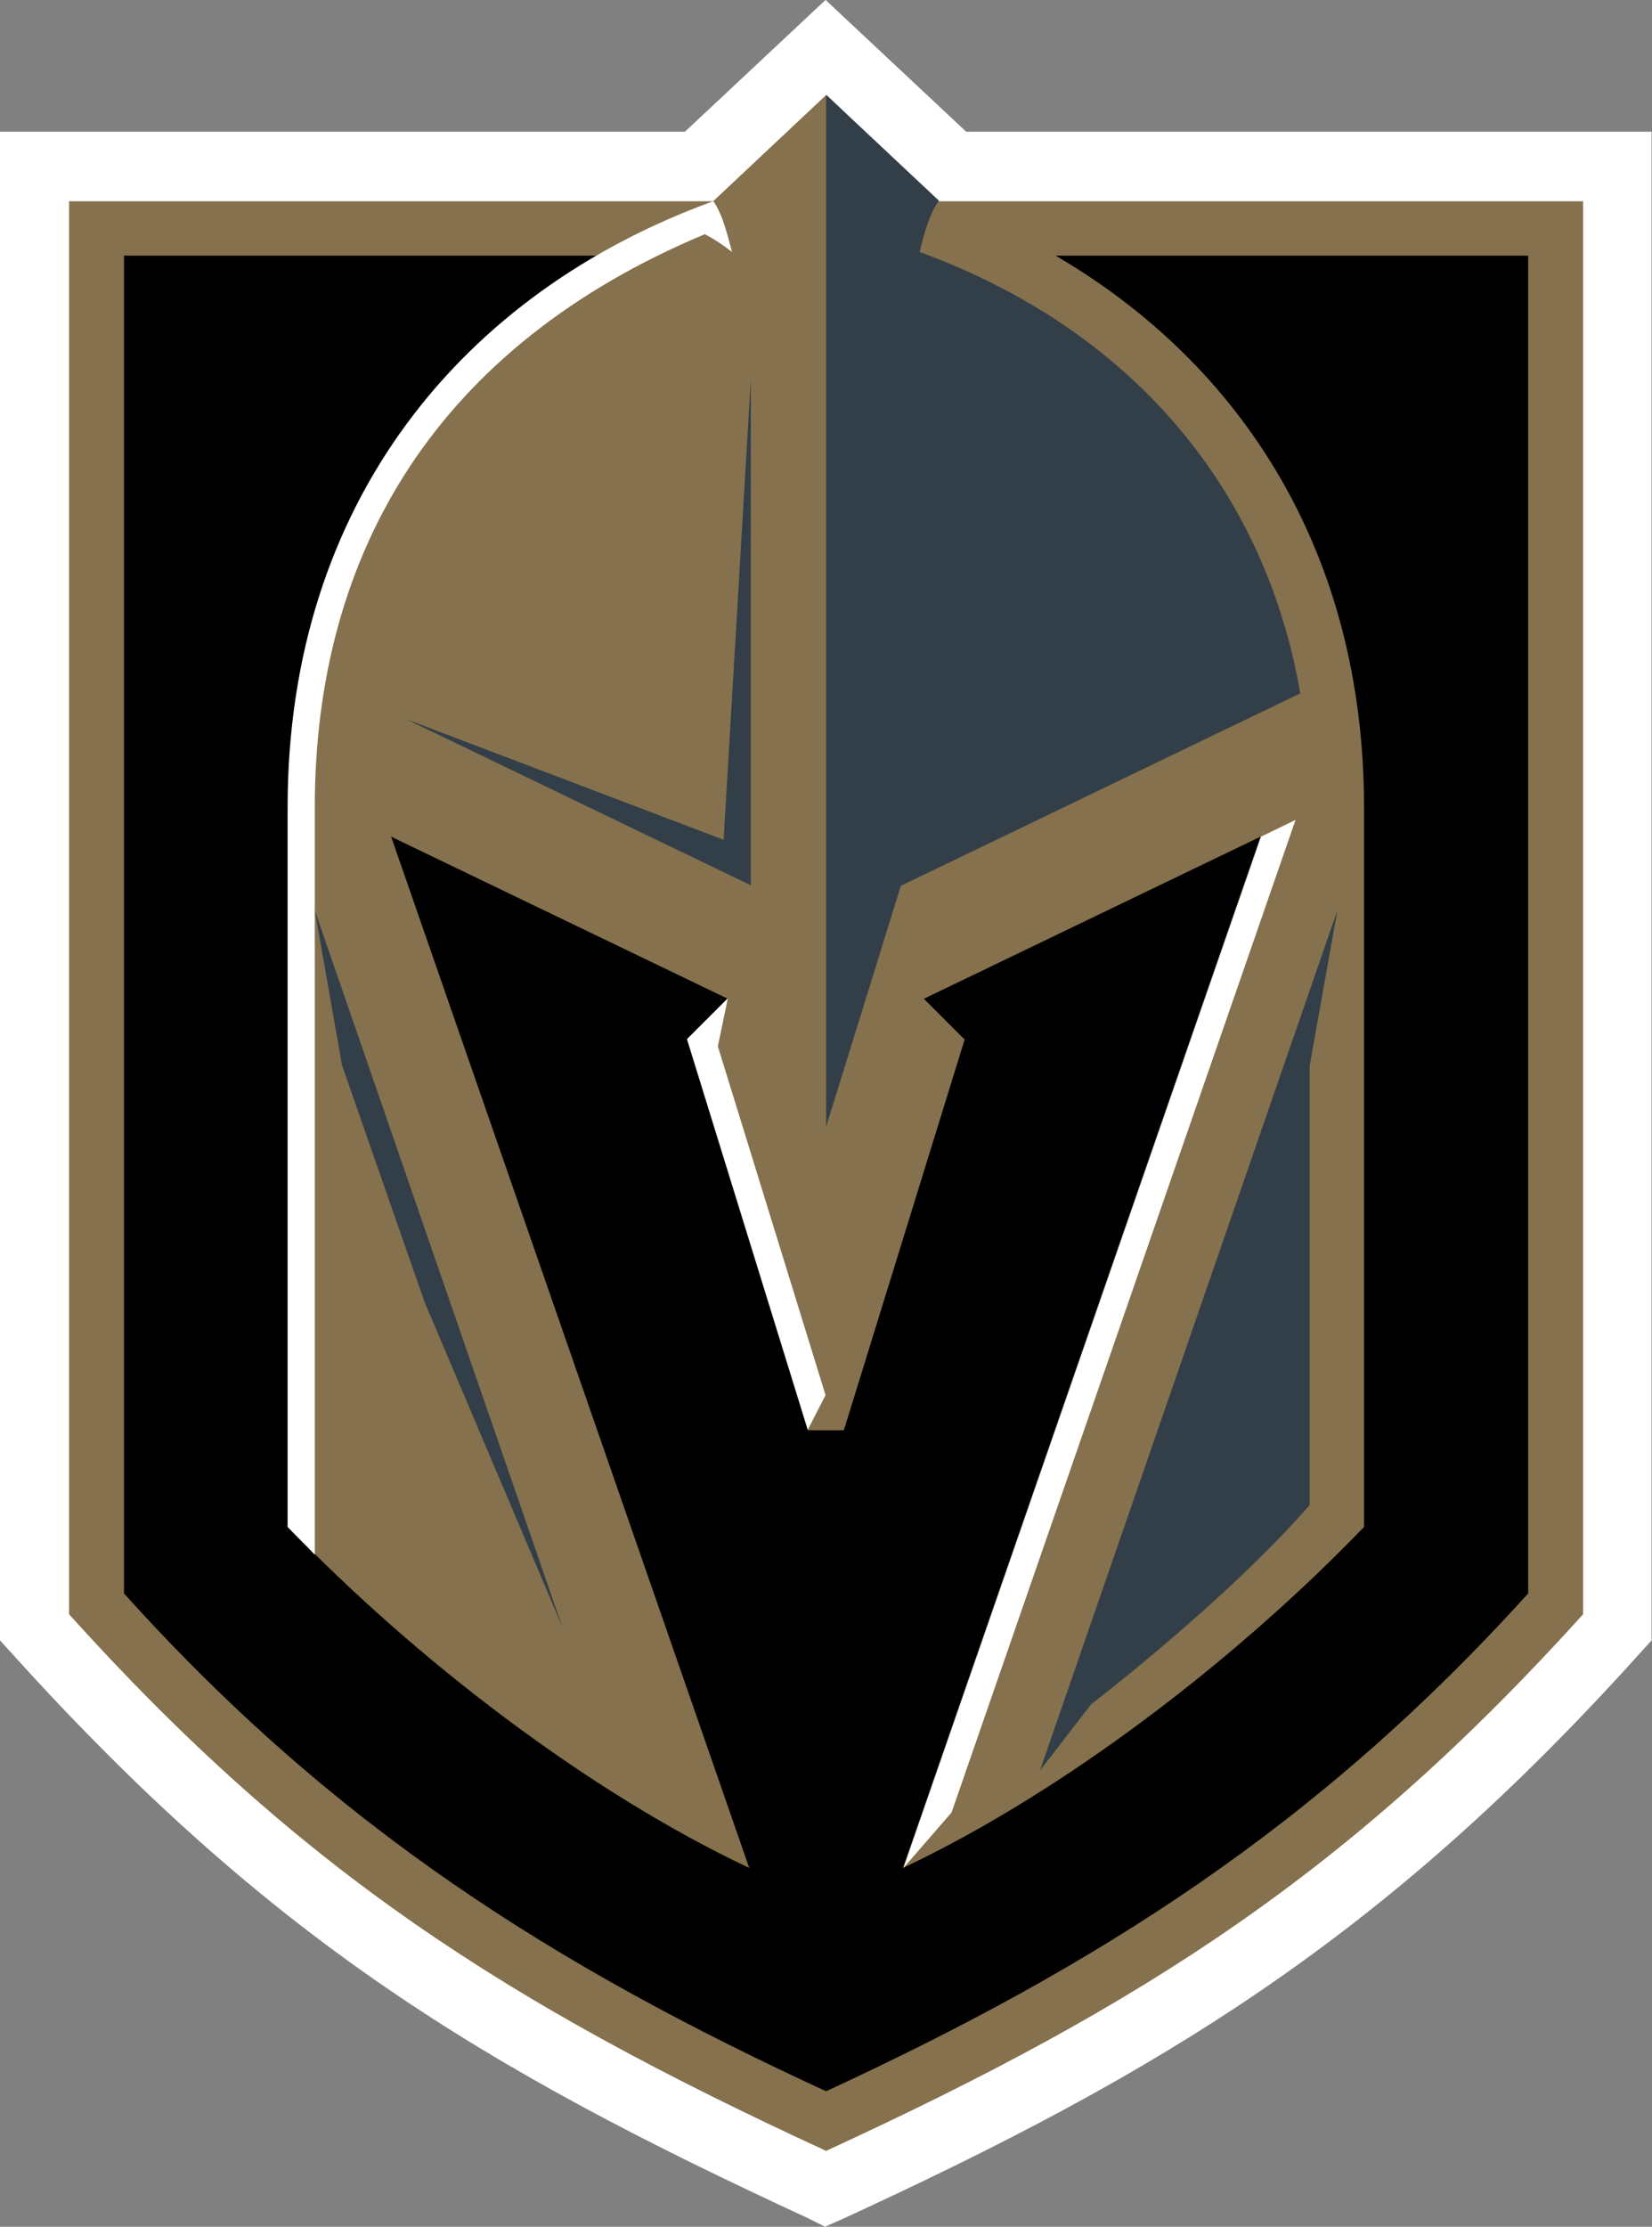
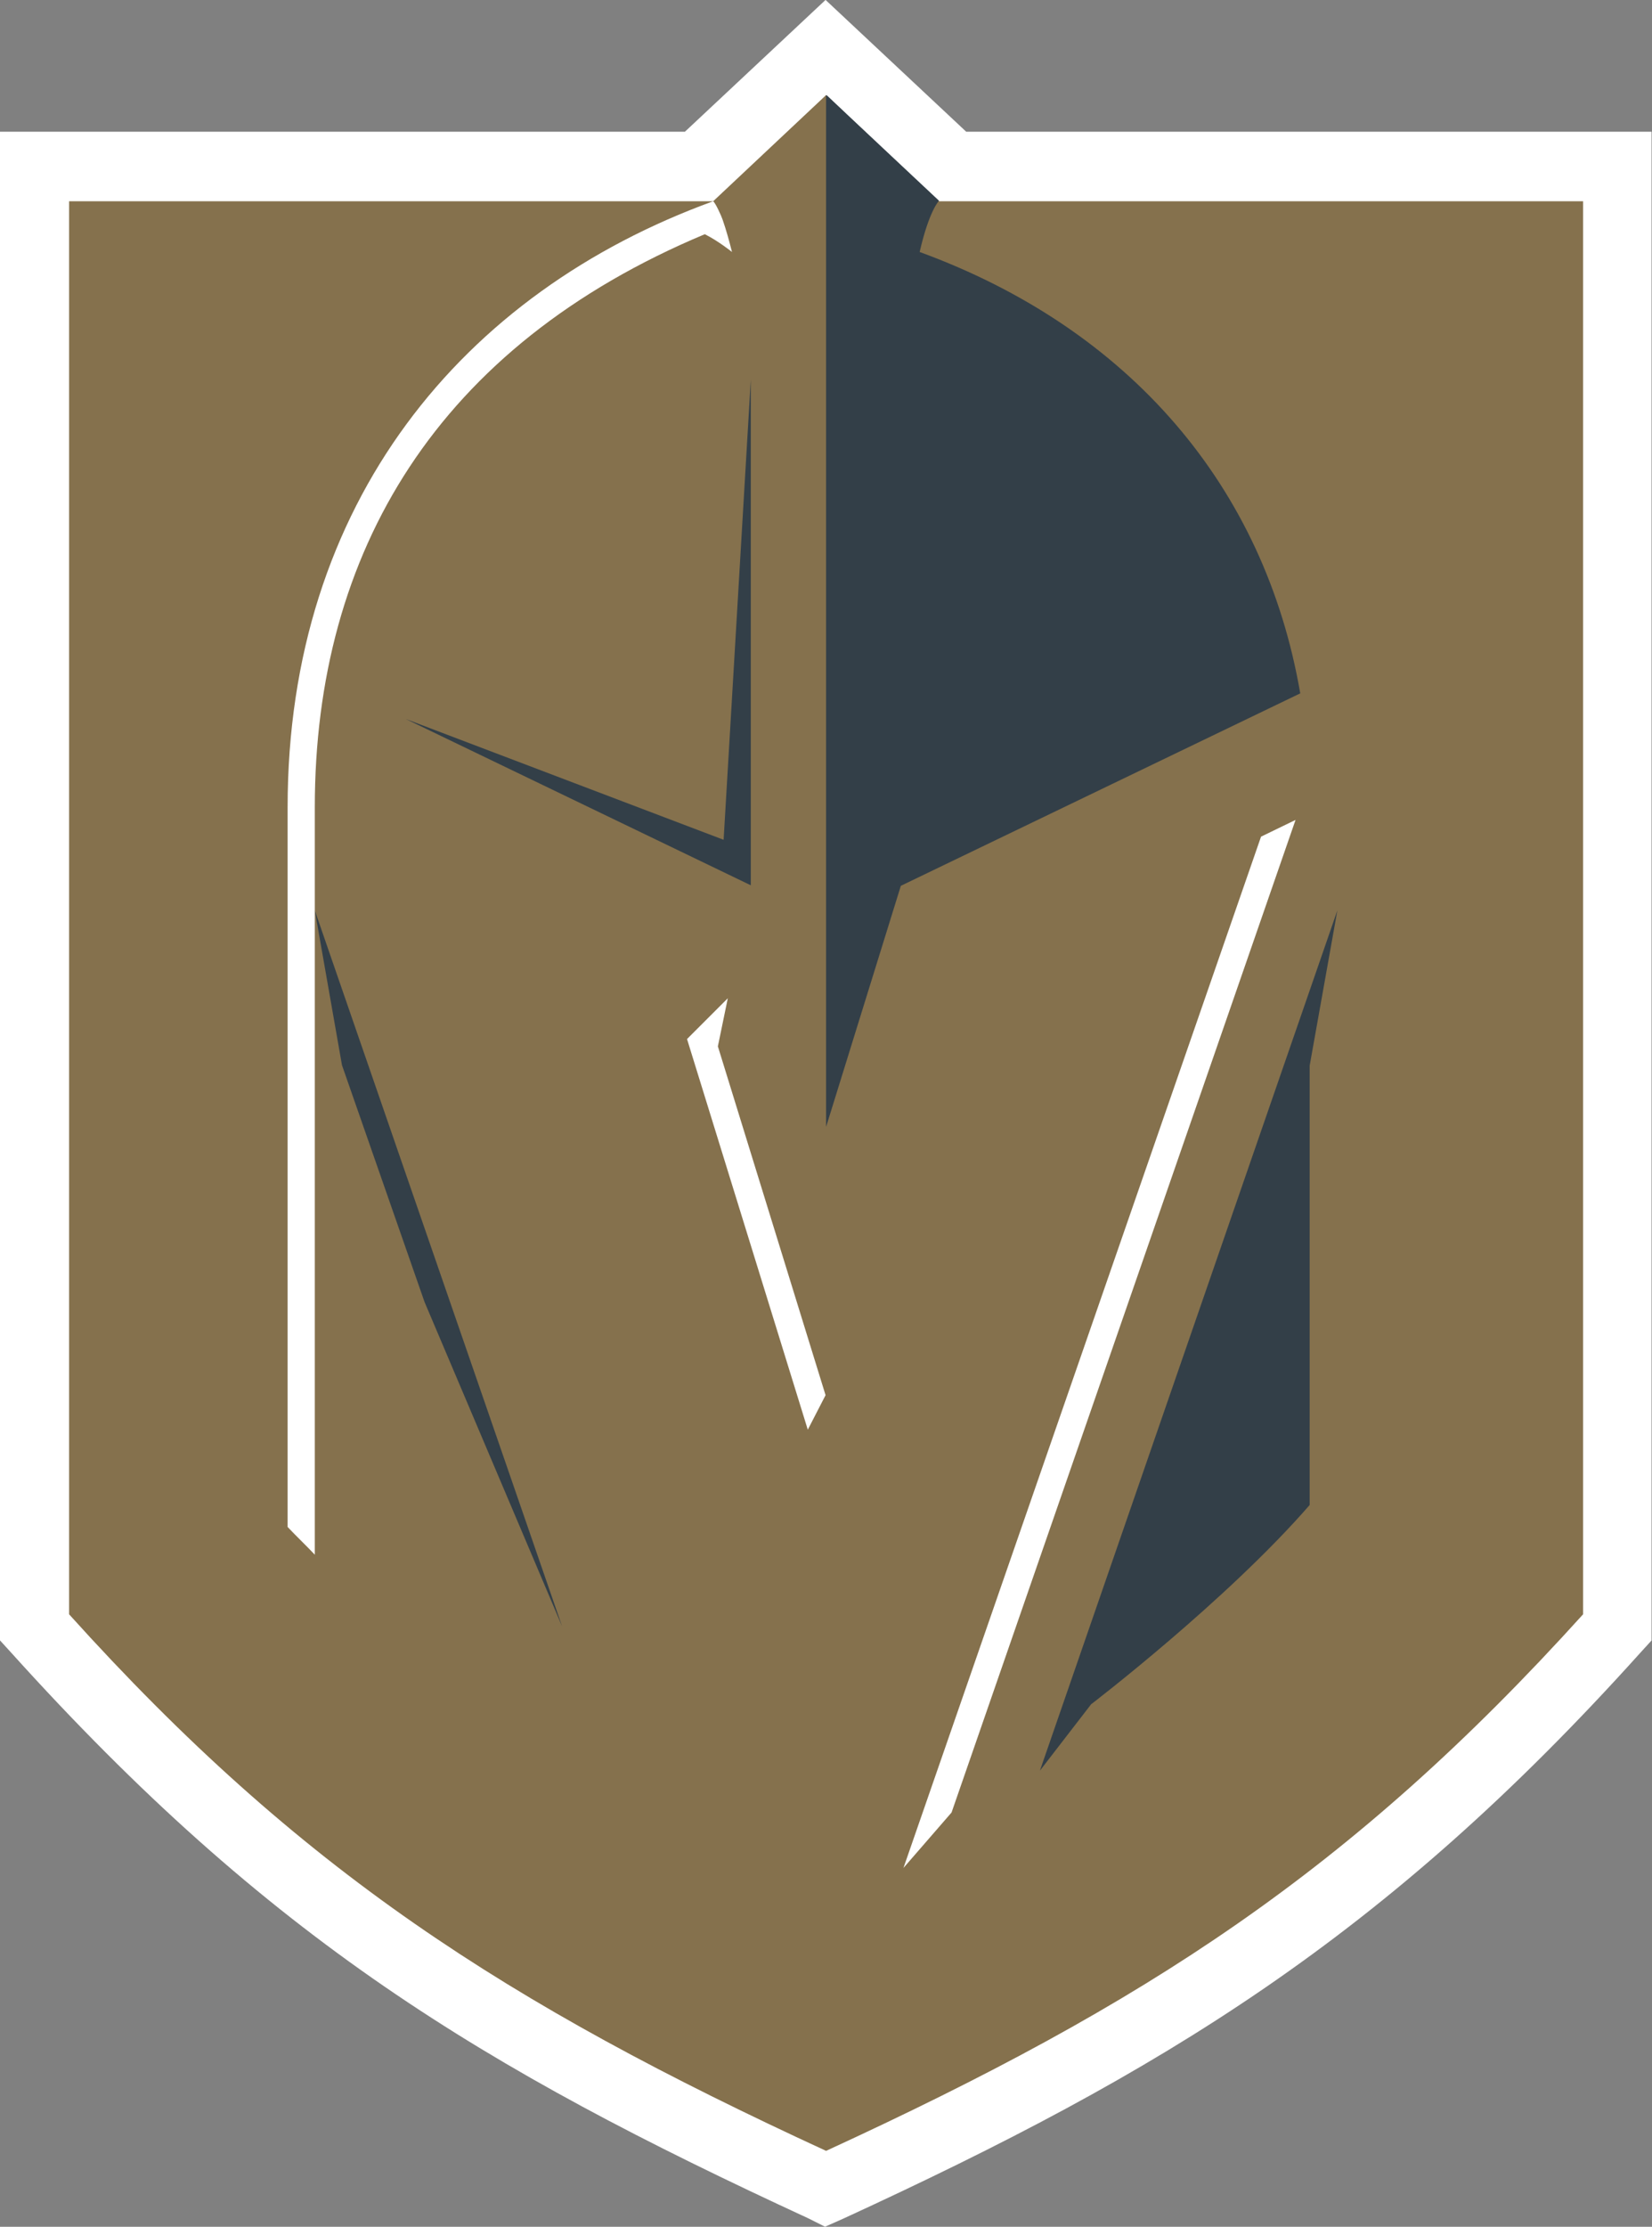
<svg xmlns="http://www.w3.org/2000/svg" version="1.1" id="Layer_1" x="0" y="0" width="316" height="425.8" xml:space="preserve">
  <rect width="100%" height="100%" fill="#808080" stroke="none" />
  <style>.st0{fill:#fff}</style>
  <path class="st0" d="M153.7 423.1C91.3 394.3 50.6 369.7 1.1 314.8l-2.1-2.3V24.1h131.1L157-1.1l26.9 25.2H315v288.5l-2.1 2.3c-49.1 54.6-91.5 80.2-152.6 108.3l-3.4 1.5-3.2-1.6z" transform="translate(.916 1.084)" />
  <path class="st0" d="M180.8 32.1L157.1 9.9l-23.7 22.2H7.1v277.4c47.2 52.3 86.8 77.2 150 106.4 63.1-29.1 102.8-54 150-106.4V32.1H180.8z" transform="translate(.916 1.084)" />
  <path d="M178.7 37.4c-.2-.2-21.6-20.3-21.6-20.3s-21.4 20.1-21.6 20.3H12.3v270.2c44.2 49 83.6 74.4 144.8 102.6 61.1-28.1 100.4-53.5 144.8-102.6V37.4H178.7z" fill="#85714d" transform="translate(.916 1.084)" />
-   <path d="M291.4 47.8v255.8c-40.4 44.7-82.6 71.3-134.3 95.2-51.7-23.8-94-50.4-134.3-95.2V47.8h90.4c-35.6 20.7-59 56.8-59 105.5v137.6c24.3 25.2 57.1 50.5 88.2 65.2L73.9 158.9l64.4 31-7.8 7.8 23.1 74.7h6.9l23.1-74.7-7.8-7.8 64.4-31-68.4 197.2c30.9-14.6 63.7-39.8 88.2-65.2V153.3c0-48.7-23.4-84.7-59-105.5h90.4z" transform="translate(.916 1.084)" />
  <path d="M157.1 17.1v197.3l14.3-46.1 76.4-36.8C241 92 215.2 61.8 175 47.1c1.8-7.9 3.7-9.8 3.7-9.8s-19.1-17.9-21.4-20.1l-.2-.1zm-14.4 54.4l-5.2 88-60.8-23.1 66 31.8V71.5zM59.3 173l5.2 29.6 15.8 45.3 26.3 62L59.3 173zm195.6 0L198 337.5l9.8-12.7s25.9-19.8 41.8-38.1v-84l5.3-29.7z" fill="#333f48" transform="translate(.916 1.084)" />
  <path class="st0" d="M135.5 37.4C87.6 54.8 54.1 95 54.1 153.3v137.6c1.7 1.8 3.5 3.5 5.2 5.3V153.3c0-48.9 23.5-88.2 74.6-109.6 2.6 1.3 5.2 3.4 5.2 3.4-.5-2-1.1-4.2-1.8-6.2-.2-.6-1.3-3.1-1.8-3.5zm111.4 118.3l-6.6 3.2-68.4 197.2 9.2-10.6 65.8-189.8zm-108.6 34.1l-7.8 7.8 23.1 74.7 3.4-6.6-20.6-66.7 1.9-9.2z" transform="translate(.916 1.084)" />
</svg>